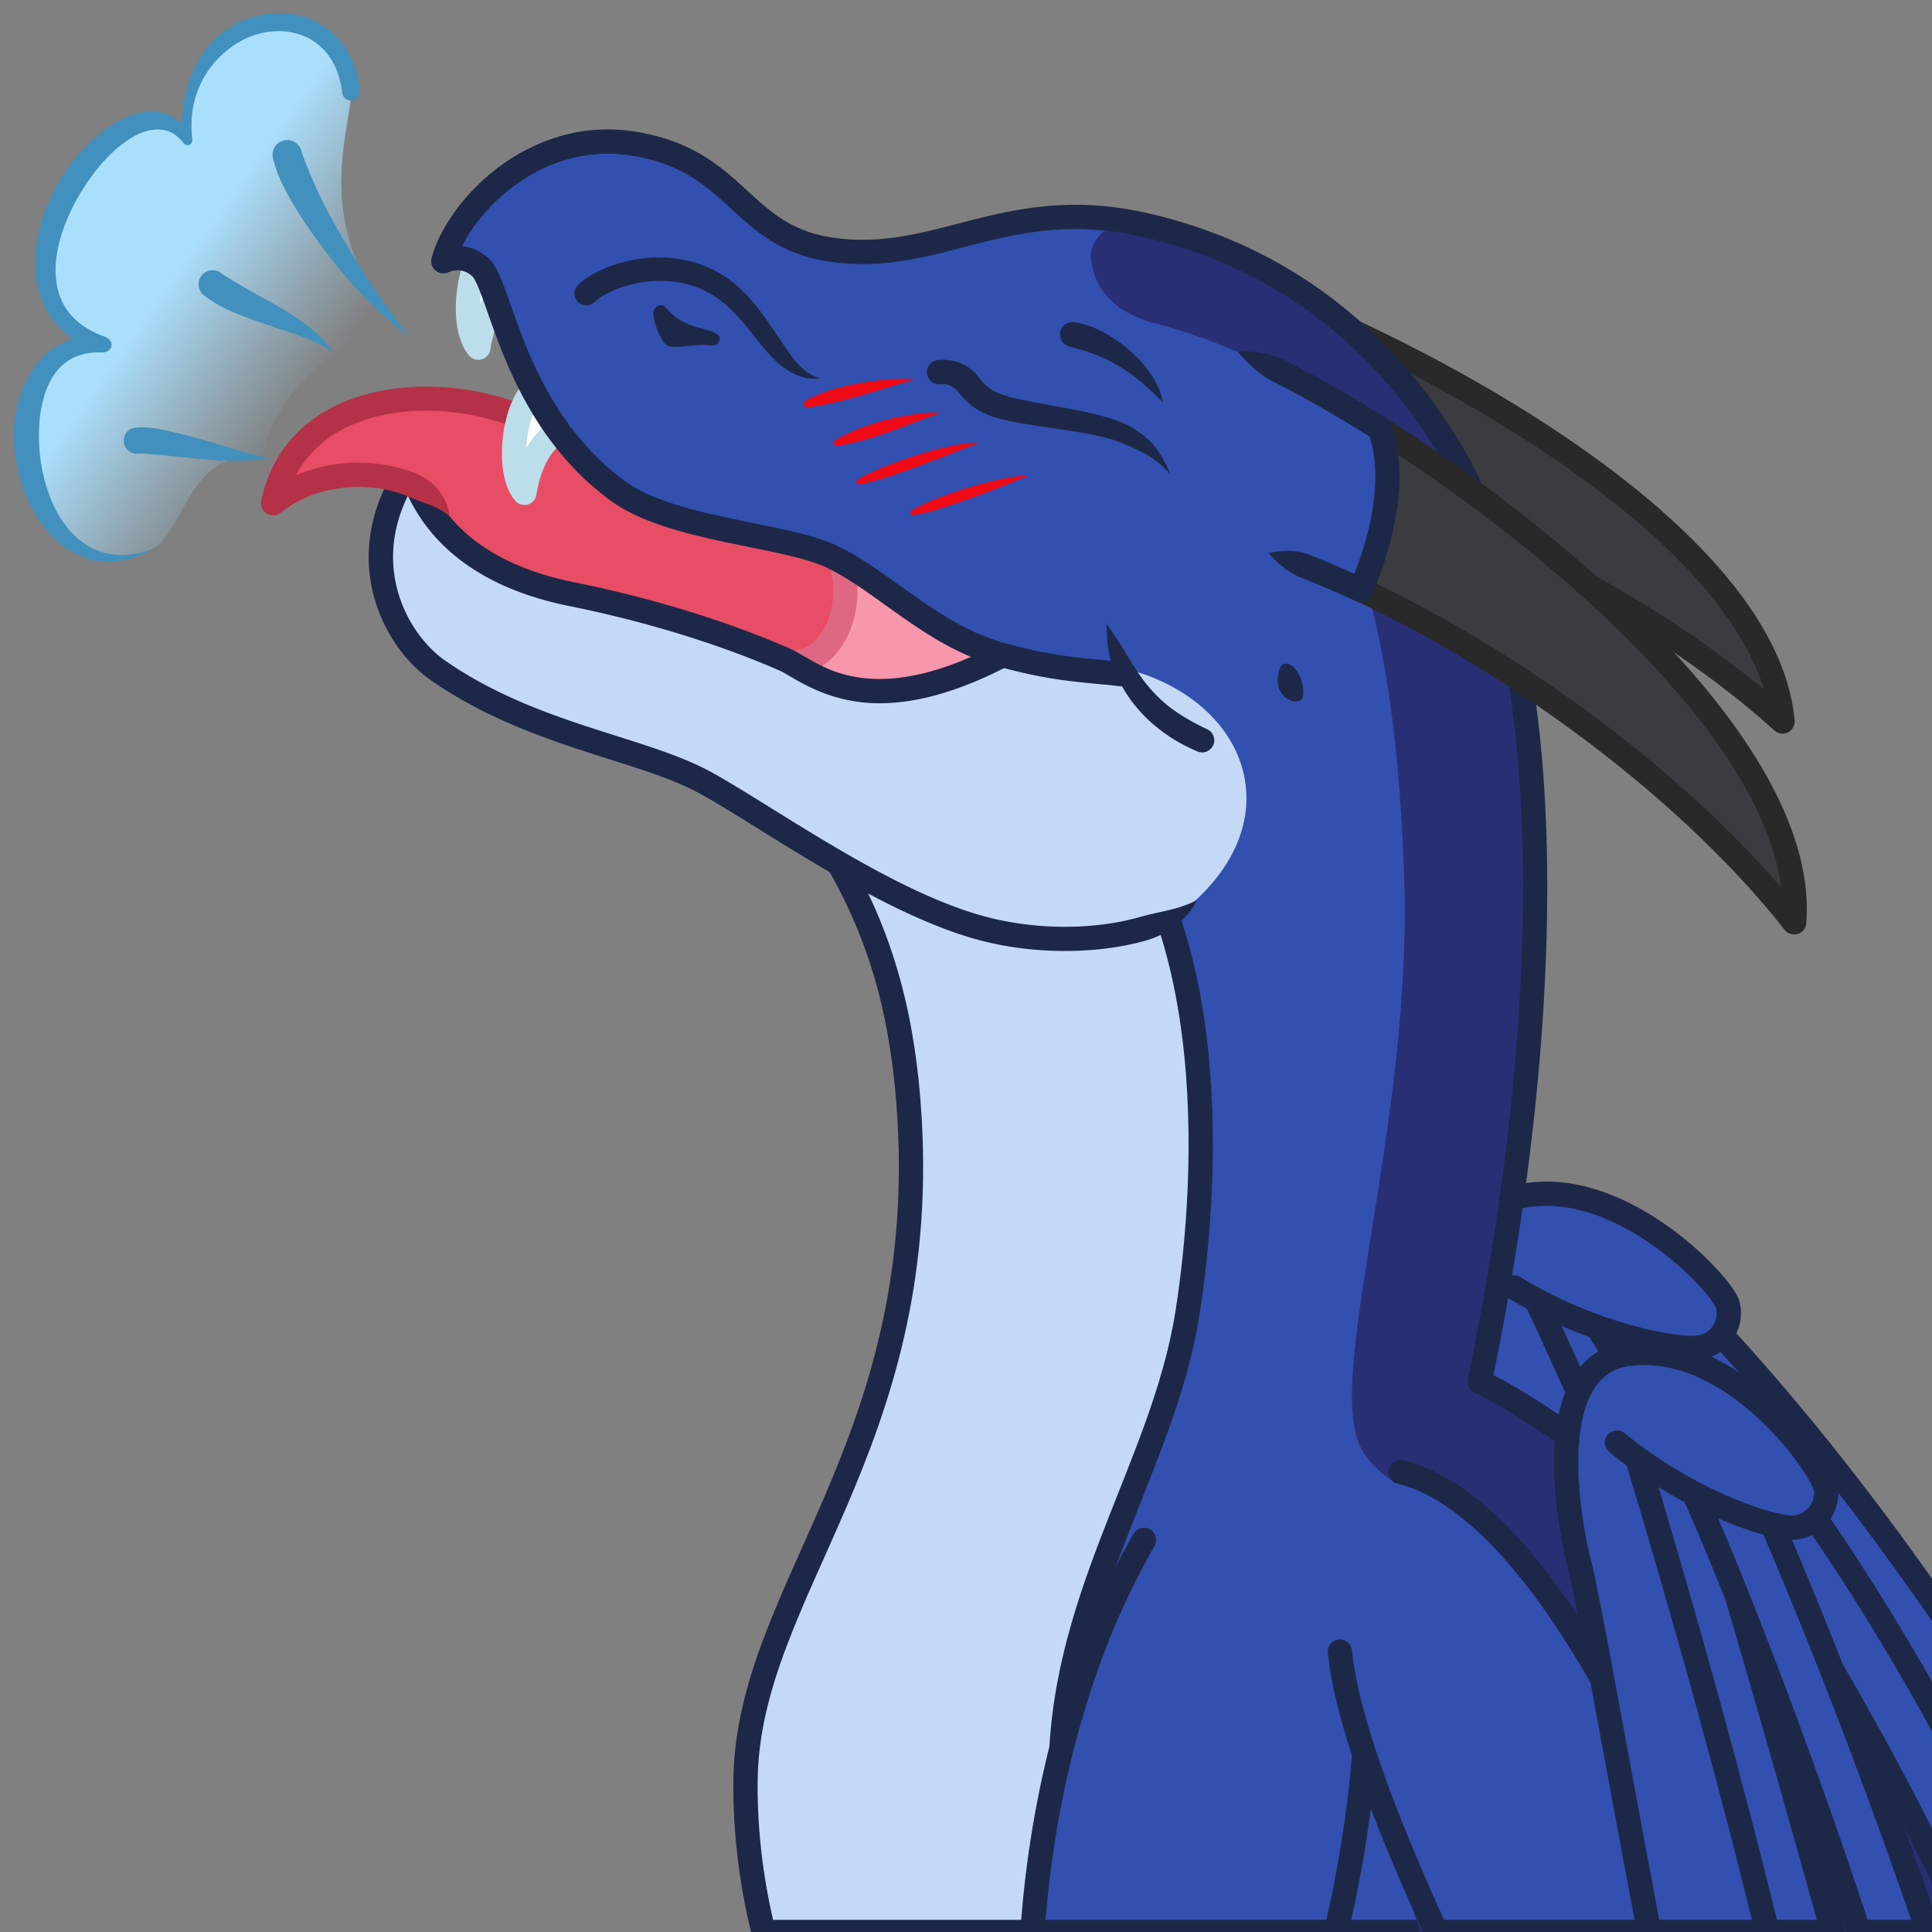
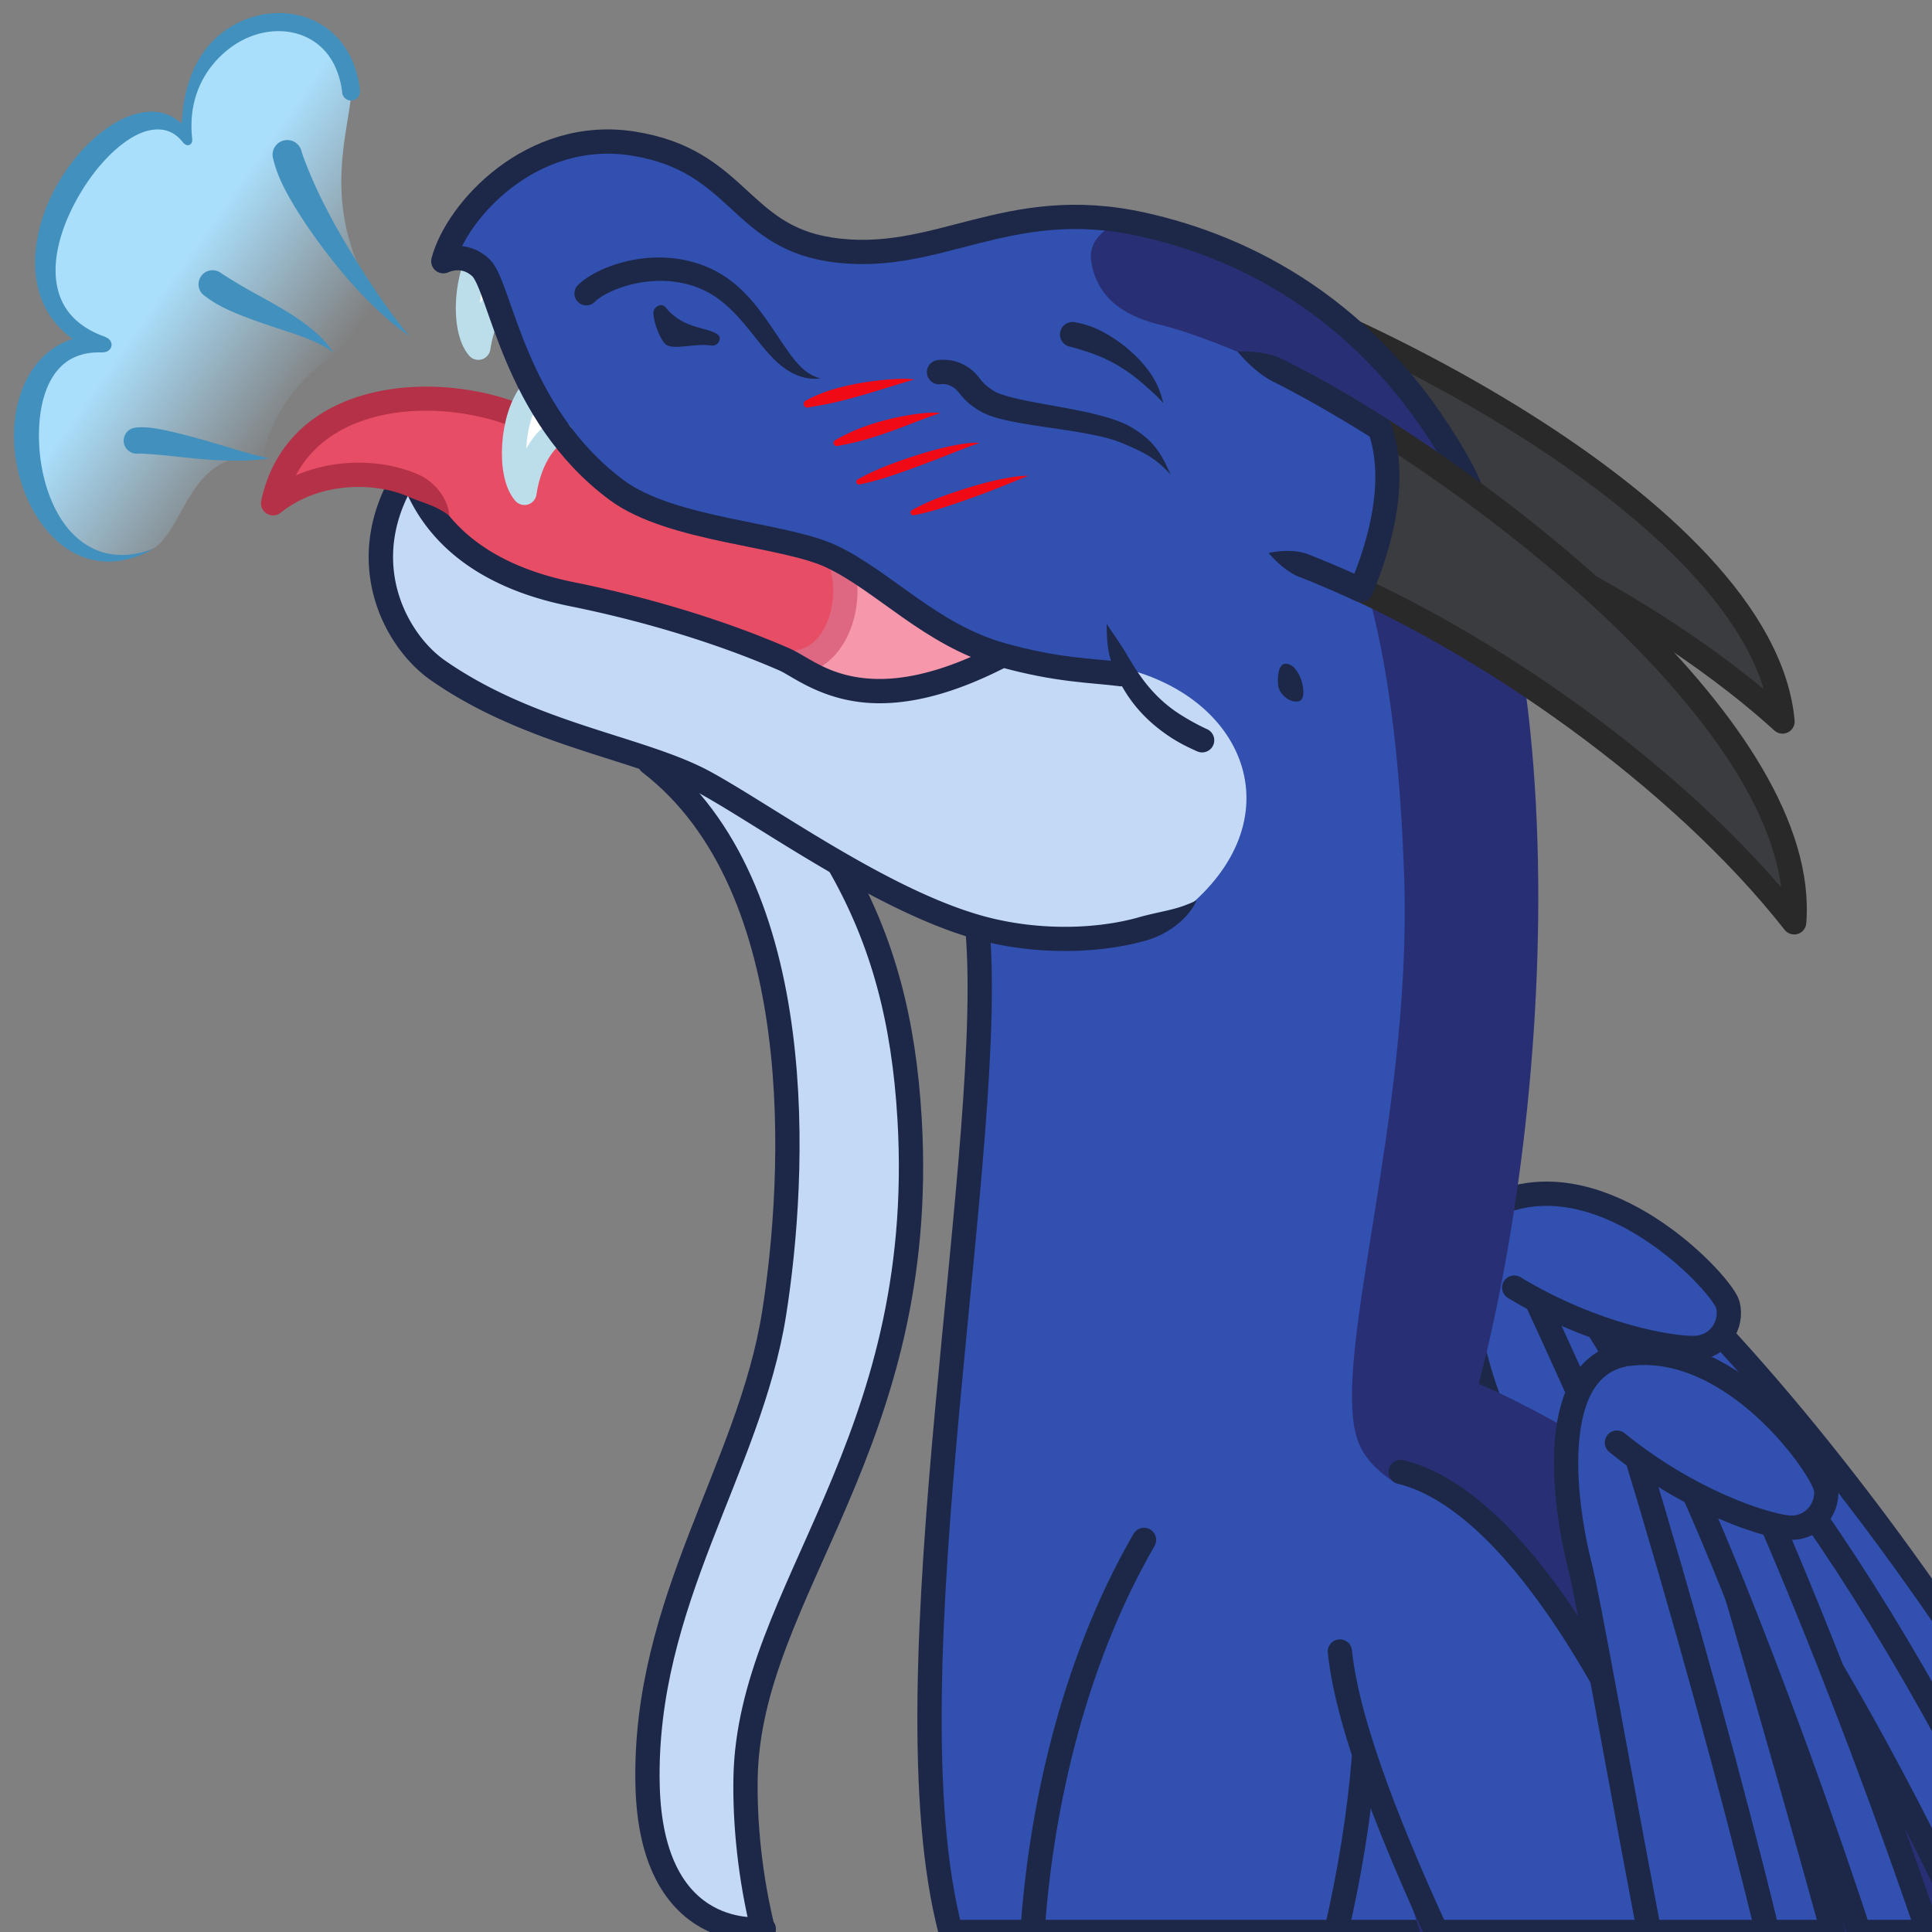
<svg xmlns="http://www.w3.org/2000/svg" xmlns:ns1="http://www.inkscape.org/namespaces/inkscape" xmlns:ns2="http://sodipodi.sourceforge.net/DTD/sodipodi-0.dtd" xmlns:xlink="http://www.w3.org/1999/xlink" ns1:export-ydpi="96" ns1:export-xdpi="96" ns1:export-filename="../stickers/huff1.png" width="512" height="512" viewBox="0 0 512 512" version="1.1" id="svg4575" ns1:version="1.0.2 (e86c870879, 2021-01-15)" ns2:docname="glax-huffant.svg">
  <rect x="0" y="0" width="512" height="512" fill="#808080" stroke="none" />
  <defs id="defs4569">
    <linearGradient ns1:collect="always" id="linearGradient1836">
      <stop style="stop-color:#aadffc;stop-opacity:1;" offset="0" id="stop1832" />
      <stop style="stop-color:#aadffc;stop-opacity:0;" offset="1" id="stop1834" />
    </linearGradient>
    <ns1:path-effect end_linecap_type="zerowidth" scale_width="1" miter_limit="4" linejoin_type="spiro" start_linecap_type="round" interpolator_beta="0.2" interpolator_type="CentripetalCatmullRom" sort_points="true" offset_points="0.658,2.084 | 5.585813e-05,2.208 | 1.5,3 | 1.164,2.267 | 0.954,1.202 | 2.746,1.869 | 2.423,3.083 | 2.095,2.222 | 1.9,2.085" is_visible="true" id="path-effect1830" effect="powerstroke" />
    <ns1:path-effect effect="powerstroke" id="path-effect1826" is_visible="true" offset_points="0.658,2.084 | 5.585813e-05,2.208 | 1.5,3 | 1.164,2.267 | 0.954,1.202 | 2.746,1.869 | 2.423,3.083 | 2.095,2.222 | 1.9,2.085" sort_points="true" interpolator_type="CentripetalCatmullRom" interpolator_beta="0.2" start_linecap_type="round" linejoin_type="spiro" miter_limit="4" scale_width="1" end_linecap_type="zerowidth" />
    <ns1:path-effect effect="powerstroke" id="path-effect1822" is_visible="true" offset_points="0.448,2.307 | 0.819,3.225" sort_points="true" interpolator_type="CentripetalCatmullRom" interpolator_beta="0.2" start_linecap_type="zerowidth" linejoin_type="round" miter_limit="4" scale_width="1" end_linecap_type="round" />
    <ns1:path-effect effect="powerstroke" id="path-effect1818" is_visible="true" offset_points="0.149,3.47 | 0.515,2.494" sort_points="true" interpolator_type="CentripetalCatmullRom" interpolator_beta="0.2" start_linecap_type="round" linejoin_type="round" miter_limit="4" scale_width="1" end_linecap_type="zerowidth" />
    <ns1:path-effect effect="powerstroke" id="path-effect1814" is_visible="true" offset_points="0.84,3.63 | 0.384,2.128" sort_points="true" interpolator_type="CentripetalCatmullRom" interpolator_beta="0.2" start_linecap_type="zerowidth" linejoin_type="round" miter_limit="4" scale_width="1" end_linecap_type="round" />
    <ns1:path-effect effect="taper_stroke" id="path-effect1798" is_visible="true" stroke_width="6" attach_start="0.2" end_offset="0.302" smoothing="0.5" jointype="round" miter_limit="100" />
    <ns1:path-effect effect="taper_stroke" id="path-effect1794" is_visible="true" stroke_width="6" attach_start="0.014" end_offset="0.352" smoothing="0.5" jointype="extrapolated" miter_limit="100" />
    <ns1:path-effect end_linecap_type="zerowidth" scale_width="1" miter_limit="4" linejoin_type="round" start_linecap_type="round" interpolator_beta="0.2" interpolator_type="CentripetalCatmullRom" sort_points="true" offset_points="0.238,1.293 | 0,0.682 | 0.576,1.219" is_visible="true" id="path-effect1095" effect="powerstroke" />
    <ns1:path-effect effect="powerstroke" id="path-effect1091" is_visible="true" offset_points="0.266,1.341 | 0,0.682 | 0.576,1.219" sort_points="true" interpolator_type="CentripetalCatmullRom" interpolator_beta="0.2" start_linecap_type="round" linejoin_type="round" miter_limit="4" scale_width="1" end_linecap_type="zerowidth" />
    <ns1:path-effect end_linecap_type="zerowidth" scale_width="1" miter_limit="4" linejoin_type="round" start_linecap_type="round" interpolator_beta="0.2" interpolator_type="CentripetalCatmullRom" sort_points="true" offset_points="0.264,1.524 | 0,0.787 | 0.5,1.5" is_visible="true" id="path-effect1087" effect="powerstroke" />
    <ns1:path-effect effect="powerstroke" id="path-effect1083" is_visible="true" offset_points="0.262,1.596 | 0,0.912 | 0.5,1.5" sort_points="true" interpolator_type="CentripetalCatmullRom" interpolator_beta="0.2" start_linecap_type="round" linejoin_type="round" miter_limit="4" scale_width="1" end_linecap_type="zerowidth" />
    <ns1:path-effect effect="powerstroke" id="path-effect1070" is_visible="true" offset_points="0.788,1.985 | 2,3 | 3.8,3" sort_points="true" interpolator_type="CentripetalCatmullRom" interpolator_beta="0.2" start_linecap_type="zerowidth" linejoin_type="round" miter_limit="4" scale_width="1" end_linecap_type="round" />
    <ns1:path-effect effect="powerstroke" id="path-effect1060" is_visible="true" offset_points="0.182,1.935 | 0.8,3" sort_points="true" interpolator_type="CentripetalCatmullRom" interpolator_beta="0.2" start_linecap_type="zerowidth" linejoin_type="round" miter_limit="4" scale_width="1" end_linecap_type="round" />
    <ns1:path-effect effect="powerstroke" id="path-effect1054" is_visible="true" offset_points="0.188,3.079 | 0.795,1.414" sort_points="true" interpolator_type="CentripetalCatmullRom" interpolator_beta="0.2" start_linecap_type="round" linejoin_type="round" miter_limit="4" scale_width="1" end_linecap_type="zerowidth" />
    <ns1:path-effect effect="powerstroke" id="path-effect1050" is_visible="true" offset_points="0.058,2.934 | 1.63,2.066" sort_points="true" interpolator_type="CentripetalCatmullRom" interpolator_beta="0.2" start_linecap_type="round" linejoin_type="round" miter_limit="4" scale_width="1" end_linecap_type="zerowidth" />
    <ns1:path-effect effect="taper_stroke" id="path-effect1038" is_visible="true" stroke_width="6" attach_start="0.395" end_offset="0.324" smoothing="0.5" jointype="round" miter_limit="100" />
    <clipPath clipPathUnits="userSpaceOnUse" id="clipPath998">
      <rect style="fill:#4c6820;stroke:#4c6820;stroke-width:6;stroke-linecap:round;stroke-linejoin:round" id="rect1000" width="399.342" height="344.985" x="-1478.252" y="543.071" transform="rotate(-90)" />
    </clipPath>
    <linearGradient ns1:collect="always" xlink:href="#linearGradient1836" id="linearGradient1838" x1="39.042" y1="160.011" x2="81.21" y2="176.367" gradientUnits="userSpaceOnUse" gradientTransform="matrix(1.041,0.26,-0.26,1.041,45.835,-102.947)" />
  </defs>
  <ns2:namedview ns1:snap-smooth-nodes="true" ns1:object-paths="false" id="base" pagecolor="#ffffff" bordercolor="#666666" borderopacity="1.0" ns1:pageopacity="0.0" ns1:pageshadow="2" ns1:zoom="1.4" ns1:cx="433.54765" ns1:cy="509.07693" ns1:document-units="px" ns1:current-layer="layer5" showgrid="false" units="px" ns1:pagecheckerboard="true" ns1:window-width="2408" ns1:window-height="1411" ns1:window-x="30" ns1:window-y="0" ns1:window-maximized="1" ns1:document-rotation="0" borderlayer="true" ns1:snap-global="true" ns1:snap-page="true" />
  <g id="layer3" ns1:label="derg" ns1:groupmode="layer">
    <g ns1:label="wing b 1" id="layer9" ns1:groupmode="layer">
      <path id="path862-7" style="display:inline;opacity:1;fill:#292f75;stroke:none;stroke-width:6.435;stroke-linecap:round;stroke-linejoin:round" d="m 423.297,340.689 c -10.718,0.18 -19.178,7.36 -12.113,26.184 11.898,31.702 -62.375,72.498 -62.375,72.498 13.899,26.092 24.808,49.842 34.697,72.629 H 563.738 C 520.023,422.591 472.258,360.199 444.219,348.668 c -5.199,-4.946 -13.589,-8.101 -20.922,-7.979 z" />
      <path id="path864-5" style="display:inline;opacity:1;fill:#3250b0;stroke:#1d2848;stroke-width:6.435;stroke-linecap:round;stroke-linejoin:round" d="m 345.615,356.889 -9.342,49.369 c 6.77,27.626 36.801,71.804 47.736,88.662 2.535,3.908 6.177,9.873 10.568,17.08 h 75.215 c -13.051,-26.309 -26.728,-51.66 -38.625,-71.355 -20.638,-34.167 -54.679,-80.538 -85.553,-83.756 z" />
      <path id="path854-2" style="display:inline;opacity:1;fill:#3250b0;stroke:#1d2848;stroke-width:6.435;stroke-linecap:round;stroke-linejoin:round" d="m 404.857,316.951 c -1.308,0.034 -2.622,0.229 -3.93,0.6 -20.93,5.925 -11.73,40.554 -4.707,57.713 4.554,11.127 26.333,79.438 46.625,136.736 h 45.414 c -26.762,-65.514 -58.35,-128.075 -57.223,-131.385 12.155,-28.363 -6.553,-64.179 -26.18,-63.664 z" />
      <path id="path953-9" style="display:inline;opacity:1;fill:#3250b0;fill-opacity:1;stroke:#1d2848;stroke-width:6.435;stroke-linecap:round;stroke-linejoin:round;stroke-miterlimit:4;stroke-dasharray:none" d="m 445.32,342.412 -14.205,9.648 c 32.84,35.188 73.565,88.437 107.582,149.727 1.897,3.418 3.76,6.819 5.607,10.213 h 20.846 c -3.133,-5.944 -6.336,-11.919 -9.629,-17.93 -33.949,-61.973 -76.033,-117.199 -110.201,-151.658 z" />
      <path id="path848-1" style="display:inline;opacity:1;fill:#3250b0;stroke:#1d2848;stroke-width:6.435;stroke-linecap:round;stroke-linejoin:round" d="m 417.586,333.066 -12.883,6.154 C 436.511,407.796 462.44,470.573 476.678,512 H 497.033 C 482.816,475.121 423.374,341.864 417.586,333.066 Z" />
      <path id="path846-2" style="display:inline;opacity:1;fill:#3250b0;stroke:#1d2848;stroke-width:6.435;stroke-linecap:round;stroke-linejoin:round" d="m 422.504,350.354 c 15.752,24.697 52.967,91.068 84.395,161.646 h 19.803 C 497.078,446.085 462.04,384.608 442.244,352.367 Z" />
      <path style="display:inline;opacity:1;fill:#3250b0;fill-opacity:1;stroke:#1d2848;stroke-width:6.435;stroke-linecap:round;stroke-linejoin:round;stroke-miterlimit:4;stroke-dasharray:none" d="m 401.288,341.227 c 20.923,12.639 41.085,16.124 47.69,15.998 6.605,-0.126 10.253,-6.231 8.92,-11.43 -1.333,-5.2 -29.729,-35.838 -56.969,-28.243" id="path951-7" ns1:connector-curvature="0" ns2:nodetypes="cssc" />
    </g>
    <g style="opacity:1" ns1:groupmode="layer" id="layer5" ns1:label="body">
      <path id="path901" style="fill:#3250b0;stroke:#1d2848;stroke-width:6.435;stroke-linecap:round;stroke-linejoin:round" d="m 268.633,79.086 c -27.38,0.208 -50.059,8.286 -54.951,27.262 -11.182,43.374 37.513,68.045 45.111,137.244 6.238,56.817 -24.694,200.888 -6.84,268.408 h 243.588 C 477.469,469.328 375.925,394.609 374.129,369.508 371.962,339.227 399.744,160.044 369.73,110.855 346.806,91.558 303.835,78.818 268.633,79.086 Z" />
-       <path id="path898" style="fill:#c4d9f5;stroke:#1d2848;stroke-width:6.435;stroke-linecap:round;stroke-linejoin:round" d="m 173.273,170.867 c 45.261,43.237 64.724,72.832 67.785,125.809 4.996,86.456 -42.543,124.757 -43.477,174.477 -0.218,11.611 1.092,26.222 4.764,40.848 h 109.527 c 0.043,-0.493 0.065,-0.785 0.065,-0.785 0,0 -29.857,4.263 -30.799,-38.27 -1.074,-48.488 27.035,-83.787 33.533,-124.84 5.743,-36.285 9.886,-113.023 -32.947,-145.977 z" />
+       <path id="path898" style="fill:#c4d9f5;stroke:#1d2848;stroke-width:6.435;stroke-linecap:round;stroke-linejoin:round" d="m 173.273,170.867 c 45.261,43.237 64.724,72.832 67.785,125.809 4.996,86.456 -42.543,124.757 -43.477,174.477 -0.218,11.611 1.092,26.222 4.764,40.848 c 0.043,-0.493 0.065,-0.785 0.065,-0.785 0,0 -29.857,4.263 -30.799,-38.27 -1.074,-48.488 27.035,-83.787 33.533,-124.84 5.743,-36.285 9.886,-113.023 -32.947,-145.977 z" />
      <path ns2:nodetypes="cssscccsc" ns1:connector-curvature="0" id="path896" d="m 336.494,109.803 c 25.308,22.539 33.802,68.295 35.634,122.841 2.173,64.7 -20.527,130.605 -11.862,150.235 5.633,12.762 24.686,14.075 34.877,31.831 10.191,17.756 64.658,93.078 66.333,94.436 1.674,1.358 19.106,-92.091 19.106,-92.091 -11.571,-4.854 -60.855,-38.597 -88.714,-50.315 22.522,-85.826 26.869,-231.59 -26.948,-277.655 -53.817,-46.064 -28.425,20.718 -28.425,20.718 z" style="fill:#292f75;stroke:none;stroke-width:6.435;stroke-linecap:round;stroke-linejoin:round" />
-       <path ns2:nodetypes="cscc" ns1:connector-curvature="0" d="m 365.629,94.541 c 20.74,21.499 36.299,57.899 40.165,111.035 3.579,49.187 -2.468,106.951 -13.68,160.625 24.894,11.303 111.902,78.734 125.094,108.937" style="display:inline;opacity:1;fill:none;stroke:#1d2848;stroke-width:6.435;stroke-linecap:round;stroke-linejoin:round;stroke-miterlimit:4;stroke-dasharray:none" id="path1840" />
    </g>
    <g style="display:inline" ns1:groupmode="layer" id="layer6" ns1:label="arm f">
      <path id="path894" style="opacity:1;fill:#3250b0;stroke:#1d2848;stroke-width:6.435;stroke-linecap:round;stroke-linejoin:round" d="M 303.178,408.092 C 283.368,442.346 275.622,482.162 273.623,512 h 80.463 c 7.372,-31.607 9.961,-63.255 6.447,-79.535" ns2:nodetypes="cccc" />
    </g>
    <g ns1:groupmode="layer" id="layer7" ns1:label="wing f" style="display:none;opacity:1">
      <path ns1:connector-curvature="0" id="path903" d="m 450.287,248.289 c -3.545,-4.898 2.977,-21.789 6.742,-25.528 6.81,11.229 7.925,21.558 6.298,25.664" style="opacity:1;fill:#3a3c3f;stroke:#292929;stroke-width:6.435;stroke-linecap:round;stroke-linejoin:round" />
      <path ns2:nodetypes="ccccc" style="opacity:1;fill:#292f75;fill-opacity:1;stroke:#1d2848;stroke-width:6.435;stroke-linecap:round;stroke-linejoin:round;stroke-miterlimit:4;stroke-dasharray:none" d="m 464.896,302.365 9.299,227.669 136.847,15.405 C 546.481,339.938 513.939,336.034 490.242,303.168 Z" id="path1857" ns1:connector-curvature="0" />
      <path id="path1848" style="display:inline;opacity:1;fill:#3250b0;fill-opacity:1;stroke:#1d2848;stroke-width:6.435;stroke-linecap:round;stroke-linejoin:round;stroke-miterlimit:4;stroke-dasharray:none" d="m 366.362,387.787 c 14.992,2.317 36.716,22.465 45.19,31.697 12.816,13.964 36.393,40.541 54.082,67.936 -5.095,-16.697 -7.3,-35.132 -7.461,-44.5 -0.336,-19.531 -3.769,-114.436 -8.967,-170.836 -4.919,-14.052 0.55,-33.014 9.933,-33.014 6.984,0 5.285,15.183 3.924,27.586 31.569,19.121 119.418,128.649 174.698,321.542 l -25.005,9.028 C 586.85,471.234 513.066,342.448 477.121,307.665 c 1.68,28.843 18.017,124.088 22.748,150.356 4.731,26.268 0.673,75.314 -21.209,84.397 -14.785,6.137 -36.163,-12.737 -44.338,-21.398 -16.236,-17.202 -46.327,-41.558 -61.936,-57.15 -16.888,-16.87 -30.581,-37.165 -30.133,-60.131" ns1:connector-curvature="0" ns2:nodetypes="cscscsccccssssc" />
    </g>
    <g ns1:label="wing f 1" id="layer2" ns1:groupmode="layer">
      <path id="path862" style="display:inline;opacity:1;fill:#292f75;stroke:none;stroke-width:6.435;stroke-linecap:round;stroke-linejoin:round" d="m 447.072,384.664 c -9.157,0.255 -16.249,6.855 -12.33,24.412 7.377,33.048 -71.846,63.127 -71.846,63.127 5.067,13.88 9.47,27.07 13.447,39.797 h 166.52 c -25.55,-61.824 -52.861,-104.645 -72.877,-116.361 -5.148,-6.485 -14.834,-11.2 -22.914,-10.975 z" />
      <path id="path864" style="display:inline;opacity:1;fill:#3250b0;stroke:#1d2848;stroke-width:6.435;stroke-linecap:round;stroke-linejoin:round" d="m 355.086,437.67 c 2.098,20.724 15.303,51.933 25.562,74.33 h 74.535 c -3.713,-9.708 -7.384,-18.858 -10.902,-27.09 -15.69,-36.703 -42.957,-87.357 -73.084,-94.834" ns2:nodetypes="cccsc" />
      <path id="path854" style="display:inline;opacity:1;fill:#3250b0;stroke:#1d2848;stroke-width:6.435;stroke-linecap:round;stroke-linejoin:round" d="m 433.445,358.66 c -0.663,0.007 -1.331,0.056 -2.004,0.148 -21.55,2.959 -17.254,38.53 -12.684,56.498 2.229,8.762 9.621,50.979 18.305,96.693 h 39.871 c -13.455,-47.047 -25.61,-84.24 -24.439,-86.557 16.512,-27.278 1.493,-67.016 -19.049,-66.783 z" />
      <path id="path953" style="display:inline;opacity:1;fill:#3250b0;fill-opacity:1;stroke:#1d2848;stroke-width:6.435;stroke-linecap:round;stroke-linejoin:round;stroke-miterlimit:4;stroke-dasharray:none" d="m 471.947,389.598 -15.408,7.578 c 20.596,29.375 44.131,69.306 65.207,114.824 h 20.387 c -22.019,-48.849 -47.599,-92.176 -70.186,-122.402 z" />
      <path id="path848" style="display:inline;opacity:1;fill:#3250b0;stroke:#1d2848;stroke-width:6.435;stroke-linecap:round;stroke-linejoin:round" d="m 445.781,376.488 -13.613,4.303 C 446.826,429.047 459.245,474.375 468.377,512 h 17.352 C 470.432,456.526 448.997,383.276 445.781,376.488 Z" />
      <path id="path846" style="display:inline;opacity:1;fill:#3250b0;stroke:#1d2848;stroke-width:6.435;stroke-linecap:round;stroke-linejoin:round" d="M 448.248,394.291 C 457.393,414.318 475.281,459.341 492.654,512 h 18.32 C 495.001,465.073 478.401,423.988 467.516,399.027 Z" />
      <path ns2:nodetypes="cssc" ns1:connector-curvature="0" id="path951" d="m 428.506,382.304 c 18.964,15.424 38.445,21.677 45.004,22.47 6.559,0.793 11.019,-4.746 10.422,-10.08 -0.598,-5.334 -24.461,-39.621 -52.491,-35.886" style="display:inline;opacity:1;fill:#3250b0;fill-opacity:1;stroke:#1d2848;stroke-width:6.435;stroke-linecap:round;stroke-linejoin:round;stroke-miterlimit:4;stroke-dasharray:none" />
    </g>
    <g ns1:groupmode="layer" id="layer8" ns1:label="head" style="display:inline;opacity:1">
      <path ns2:nodetypes="cccc" ns1:connector-curvature="0" id="path1828" d="M 40.858,145.255 C 5.02,161.917 -6.379,90.097 26.544,91.079 -10.661,76.863 33.634,14.451 49.498,36.66 47.386,1.365 89.767,-4.817 93.013,24.221 93.191,34.181 81.439,60.675 106.847,87.963 90.969,87.655 72.622,103.741 69.713,121.085 c -19.331,-2.281 -20.679,18.806 -28.855,24.17 z" style="opacity:1;fill:url(#linearGradient1838);fill-opacity:1;fill-rule:nonzero;stroke:none;stroke-width:2.577;stroke-linecap:round;stroke-linejoin:round;stroke-miterlimit:4;stroke-dasharray:none" ns1:transform-center-x="337.70337" ns1:transform-center-y="-61.868027" />
      <path style="fill:#3a3c3f;stroke:#292929;stroke-width:6.435;stroke-linecap:round;stroke-linejoin:round" d="m 301.48,66.785 c 48.203,11.297 165.816,67.797 170.904,124.418 -40.897,-37.052 -107.358,-66.18 -153.834,-73.208" id="path1806" ns1:connector-curvature="0" ns2:nodetypes="ccc" ns1:transform-center-x="7.7096717" ns1:transform-center-y="-9.6621631" />
      <path style="opacity:1;fill:#e84d66;fill-opacity:1;stroke:none;stroke-width:6.435;stroke-linecap:round;stroke-linejoin:round;stroke-miterlimit:4;stroke-dasharray:none" d="m 110.54,150.819 -3.344,-29.67 62.163,-5.949 82.962,33.094 -13.336,61.857 z" id="path1804" ns1:connector-curvature="0" ns1:transform-center-x="214.88319" ns1:transform-center-y="24.018069" />
      <path ns2:nodetypes="ccc" ns1:connector-curvature="0" id="path1802" d="m 128.695,65.409 c -5.37,6.642 -6.28,21.713 -1.93,26.739 1.456,-10.061 6.881,-16.2 9.471,-15.838" style="opacity:1;fill:#ffffff;stroke:#bcdeea;stroke-width:6.435;stroke-linecap:round;stroke-linejoin:round;stroke-miterlimit:4;stroke-dasharray:none" ns1:transform-center-x="264.52" ns1:transform-center-y="-59.87804" />
      <path style="opacity:1;fill:#f797ab;fill-opacity:1;stroke:#de6881;stroke-width:6.435;stroke-linecap:round;stroke-linejoin:round;stroke-miterlimit:4;stroke-dasharray:none" d="m 222.28,147.668 c 4.452,10.135 0.22,25.931 -10.45,27.795 -4.574,5.052 11.542,32.889 12.544,33.139 1.002,0.25 64.425,-17.133 64.268,-18.086 -0.157,-0.953 -18.388,-37.134 -18.388,-37.134 z" id="path1800" ns1:connector-curvature="0" ns1:transform-center-x="144.81277" ns1:transform-center-y="39.479799" />
      <path ns2:nodetypes="csssscssscc" ns1:connector-curvature="0" d="m 297.16,178.667 c -8.058,-1.023 -16.858,-0.961 -31.707,-5.121 -18.796,-5.267 -31.309,-19.592 -45.147,-26.093 -12.724,-5.977 -42.412,-6.857 -56.832,-17.54 -27.411,-20.308 -30.756,-54.011 -36.062,-58.997 -3.337,-3.135 -7.293,-2.866 -9.931,-1.69 3.51,-13.432 23.503,-35.442 50.345,-31.173 27.784,4.419 28.005,24.311 52.066,28.052 28.308,4.401 46.526,-14.614 82.736,-6.653 27.828,6.118 60.36,22.696 83.183,62.309 14.913,25.883 -88.65,56.907 -88.65,56.907 z" style="opacity:1;fill:#3250b0;stroke:none;stroke-width:6.435;stroke-linecap:round;stroke-linejoin:round;stroke-miterlimit:4;stroke-dasharray:none" id="path1810" ns1:transform-center-x="142.26229" ns1:transform-center-y="-30.567315" />
      <path ns2:nodetypes="csscsssccc" ns1:connector-curvature="0" id="path1792" d="m 313.996,241.052 c -10.449,7.028 -31.904,10.867 -54.42,4.647 -25.75,-7.113 -56.747,-29.687 -72.844,-38.472 -16.841,-9.192 -45.876,-12.415 -70.651,-29.649 -11.845,-8.239 -23.224,-30.324 -7.413,-53.679 4.249,13.91 15.791,28.012 42.814,33.453 18.421,3.709 38.461,9.508 56.269,17.257 7.128,3.102 21.422,18.017 58.238,-1.291 12.089,3.697 25.962,4.583 31.856,3.784 32.876,8.109 45.16,40.376 16.151,63.951 z" style="opacity:1;fill:#c4d9f5;stroke:none;stroke-width:6.435;stroke-linecap:round;stroke-linejoin:round;stroke-miterlimit:4;stroke-dasharray:none" ns1:transform-center-x="179.02445" ns1:transform-center-y="47.706574" />
      <path style="opacity:1;fill:#1d2848;fill-rule:nonzero;stroke:none;stroke-width:6;stroke-linecap:round;stroke-linejoin:round;stroke-miterlimit:4;stroke-dasharray:none" d="m 262.326,203.494 c 0.634,-0.55 -0.761,-3.325 -0.761,-3.325 0,0 -2.592,-1.709 -3.17,-1.208 -10.966,9.508 -19.852,13.496 -26.792,14.893 -10.689,2.153 -16.806,-1.462 -21.933,-2.319 -18.098,-3.026 -37.769,-3.749 -55.432,-2.936 -24.628,1.135 -37.204,-8.534 -43.578,-19.138 a 39.606,39.606 0 0 1 -2.758,-5.521 54.265,54.265 0 0 0 -2.631,6.037 c -9.59,26.242 6.408,45.332 20.586,50.717 26.737,10.156 54.166,6.593 70.918,10.957 16.284,4.243 49.863,17.811 75.268,18.441 14.567,0.361 29.685,-3.696 40.148,-9.578 3.793,-2.055 6.665,-5.086 8.37,-8.017 1.637,-2.815 1.87,-4.936 1.87,-4.936 0,0 -1.59,1.416 -4.024,2.874 -2.452,1.469 -5.884,2.936 -9.156,4.849 -9.627,5.413 -23.395,9.149 -37.059,8.81 -24.395,-0.604 -57.096,-13.869 -73.904,-18.249 -17.87,-4.656 -44.427,-0.932 -70.3,-10.76 -10.975,-4.169 -25.543,-19.892 -17.081,-43.049 l -5.389,0.516 c 7.599,12.642 22.276,23.271 48.996,22.04 17.341,-0.799 36.545,-0.087 54.166,2.86 3.331,0.557 12.08,4.705 24.107,2.283 8.204,-1.652 17.952,-6.197 29.538,-16.242 z" id="path1079" ns1:connector-curvature="0" ns2:nodetypes="csscsssc" ns1:path-effect="#path-effect1794" ns1:original-d="m 261.56501,200.16842 c -28.94064,25.78389 -45.24127,15.52065 -52.38992,14.32539 -17.85958,-2.98616 -37.29741,-3.704 -54.79912,-2.8976 -25.67427,1.18296 -39.30046,-8.96568 -46.28701,-20.58888 -9.026051,24.6995 6.25701,42.10579 18.83337,46.88304 26.30493,9.99219 53.29823,6.34844 70.6092,10.85855 16.54616,4.31085 49.68607,17.72794 74.58601,18.34454 21.77261,0.53916 44.32266,-9.0229 50.31315,-19.53252" ns1:transform-center-x="188.80293" ns1:transform-center-y="45.613903" transform="matrix(1.041,0.26,-0.26,1.041,45.835,-102.947)" />
      <path style="opacity:1;fill:#e84d66;stroke:none;stroke-width:6.435;stroke-linecap:round;stroke-linejoin:round;stroke-miterlimit:4;stroke-dasharray:none" d="m 151.427,119.336 c -15.943,-17.793 -71.07,-23.231 -79.066,13.931 15.403,-12.411 40.293,-8.446 46.438,3.049" id="path1077" ns1:connector-curvature="0" ns2:nodetypes="ccc" ns1:transform-center-x="282.74725" ns1:transform-center-y="-17.713944" />
      <path ns2:nodetypes="ccc" ns1:connector-curvature="0" id="path1796" d="m 130.994,175.158 c 3.581,0.562 7.188,0.753 9.973,1.15 2.773,0.396 4.771,0.912 4.771,0.912 0,0 -1.104,-1.746 -3.572,-3.653 -2.549,-1.969 -6.154,-3.764 -10.292,-4.345 -23.845,-3.536 -58.518,7.835 -57.509,38.561 a 3,3 0 0 0 5.391,1.712 c 7.057,-9.325 19.787,-12.971 29.246,-11.548 2.704,0.474 5.465,0.58 7.613,1.022 2.132,0.439 3.706,1.144 3.706,1.144 0,0 -0.384,-1.69 -2.14,-3.676 -1.805,-2.042 -4.758,-3.963 -8.287,-4.423 -11.435,-1.72 -26.448,2.662 -34.923,13.86 l 5.391,1.712 c -0.852,-25.951 29.506,-35.562 50.632,-32.429 z" style="opacity:1;fill:#b53147;fill-rule:nonzero;stroke:none;stroke-width:6;stroke-linecap:round;stroke-linejoin:round;stroke-miterlimit:4;stroke-dasharray:none" ns1:path-effect="#path-effect1798" ns1:original-d="m 145.73843,177.21999 c -18.44175,-12.49363 -69.537956,-4.95785 -68.374935,30.46527 11.129287,-14.7068 34.801305,-16.58072 42.957275,-7.57119" ns1:transform-center-x="284.35602" ns1:transform-center-y="-19.190475" transform="matrix(1.041,0.26,-0.26,1.041,45.835,-102.947)" />
      <path style="opacity:1;fill:#ffffff;stroke:#bcdeea;stroke-width:6.435;stroke-linecap:round;stroke-linejoin:round;stroke-miterlimit:4;stroke-dasharray:none" d="m 140.909,103.875 c -5.37,6.642 -6.28,21.713 -1.93,26.739 1.456,-10.061 6.881,-16.2 9.471,-15.838" id="path1074" ns1:connector-curvature="0" ns2:nodetypes="ccc" ns1:transform-center-x="252.30642" ns1:transform-center-y="-21.412075" />
      <path style="opacity:1;fill:#1d2848;fill-rule:nonzero;stroke:none;stroke-width:6;stroke-linecap:round;stroke-linejoin:round;stroke-miterlimit:4;stroke-dasharray:none" d="m 290.74,147.128 c -0.526,-0.657 -1.535,-1.97 -2.588,-3.121 -0.8,-0.875 -1.697,-1.747 -2.756,-2.556 -1.016,-0.776 -2.119,-1.447 -3.342,-2.015 -0.192,-0.089 -0.386,-0.176 -0.581,-0.259 -1.062,-0.451 -2.24,-0.857 -3.58,-1.23 -1.275,-0.32 -2.697,-0.526 -4.216,-0.65 -1.486,-0.121 -3.082,-0.165 -4.752,-0.156 -3.249,0.017 -6.731,0.234 -10.228,0.466 -3.339,0.221 -6.636,0.453 -9.438,0.498 -1.372,0.022 -2.602,-0.002 -3.651,-0.088 -1.05,-0.086 -1.824,-0.228 -2.334,-0.399 -0.953,-0.316 -1.693,-0.635 -2.303,-0.963 -0.532,-0.286 -0.952,-0.571 -1.38,-0.887 -0.315,-0.233 -0.957,-0.737 -1.47,-1.084 -0.628,-0.424 -1.353,-0.833 -2.271,-1.157 -1.634,-0.574 -3.025,-0.722 -4.209,-0.672 -0.983,0.041 -1.777,0.22 -2.237,0.333 -0.639,0.156 -1.165,0.345 -1.321,0.401 a 3,3 90 0 0 2.026,5.648 c 0.113,-0.04 0.398,-0.141 0.721,-0.22 0.235,-0.057 0.571,-0.112 0.969,-0.107 0.439,0.006 1.065,0.083 1.956,0.42 0.317,0.121 0.576,0.269 0.879,0.479 0.321,0.221 0.741,0.558 1.312,0.969 0.621,0.447 1.336,0.909 2.245,1.354 1.012,0.496 2.129,0.903 3.379,1.24 1.128,0.316 2.397,0.463 3.662,0.525 1.305,0.065 2.735,0.045 4.205,-0.021 2.984,-0.134 6.443,-0.475 9.71,-0.796 3.511,-0.345 6.831,-0.67 9.92,-0.829 1.576,-0.081 3.032,-0.116 4.355,-0.09 1.36,0.027 2.535,0.117 3.53,0.272 1.262,0.173 2.355,0.348 3.341,0.535 0.181,0.034 0.362,0.069 0.542,0.105 1.142,0.225 2.211,0.47 3.282,0.798 1.128,0.346 2.165,0.757 3.192,1.256 1.414,0.686 2.666,1.473 3.431,2.003 z" id="path1068" ns1:connector-curvature="0" ns2:nodetypes="csssc" ns1:path-effect="#path-effect1070" ns1:original-d="m 290.74031,147.12783 c -4.2016,-3.92302 -7.31457,-5.67841 -13.31699,-6.93835 -9.18277,-1.92751 -28.48596,2.23494 -35.00146,0.30483 -4.74216,-1.40478 -5.12706,-3.16555 -7.61974,-4.06594 -2.29923,-0.83051 -4.01841,-0.62119 -5.7065,-0.0156" ns1:transform-center-x="116.79741" ns1:transform-center-y="-28.171382" transform="matrix(1.041,0.26,-0.26,1.041,45.835,-102.947)" />
      <path style="opacity:1;fill:#292f75;fill-opacity:1;stroke:none;stroke-width:6.435;stroke-linecap:round;stroke-linejoin:round;stroke-miterlimit:4;stroke-dasharray:none" d="m 301.662,58.549 c -5.984,-0.887 -13.337,4.114 -12.536,10.282 1.447,11.143 10.569,15.41 18.455,17.272 14.162,3.344 50.815,19.275 58.46,29.437 7.645,10.162 33.817,56.195 33.817,56.195 C 393.827,99.792 340.434,67.085 301.662,58.549 Z" id="path1808" ns1:connector-curvature="0" ns2:nodetypes="cssscc" ns1:transform-center-x="50.180352" ns1:transform-center-y="-23.56539" />
      <path ns1:path-effect="#path-effect1054" ns1:original-d="m 258.77282,119.40139 c 7.77507,-0.38985 18.8803,2.96544 25.93903,11.04289" style="opacity:1;fill:#1d2848;fill-rule:nonzero;stroke:none;stroke-width:6;stroke-linecap:round;stroke-linejoin:round;stroke-miterlimit:4;stroke-dasharray:none" d="m 258.927,122.476 c 0.751,-0.038 2.117,0.037 4.175,0.166 0.435,0.027 0.939,0.064 1.506,0.12 1.831,0.18 4.039,0.53 6.529,1.233 3.26,0.921 5.775,2.087 7.942,3.201 2.629,1.352 4.454,2.366 5.633,3.247 -0.623,-1.121 -1.77,-3.365 -3.958,-5.526 -1.816,-1.794 -4.501,-3.775 -7.869,-5.419 -2.631,-1.285 -5.155,-2.112 -7.267,-2.609 -0.661,-0.156 -1.259,-0.273 -1.78,-0.361 -2.415,-0.407 -4.313,-0.248 -5.219,-0.203 a 3.079,3.079 90 0 0 0.308,6.15 z" id="path1052" ns1:connector-curvature="0" ns2:nodetypes="cc" ns1:transform-center-x="100.1596" ns1:transform-center-y="-42.643144" transform="matrix(1.041,0.26,-0.26,1.041,45.835,-102.947)" />
      <path style="opacity:1;fill:#1d2848;stroke:#1d2848;stroke-width:0;stroke-linecap:round;stroke-linejoin:round;stroke-miterlimit:4;stroke-dasharray:none" d="m 176.382,81.431 c 4.922,6.197 11.793,5.121 14.071,7.472 0.789,0.814 -0.12,2.945 -1.981,2.665 -4.437,-0.667 -9.879,1.291 -11.98,-0.255 -1.337,-0.984 -3.313,-5.618 -3.335,-8.412 -0.013,-1.597 2.16,-2.812 3.225,-1.471 z" id="path1046" ns1:connector-curvature="0" ns2:nodetypes="ssscss" ns1:transform-center-x="212.69413" ns1:transform-center-y="-52.266196" />
      <path style="opacity:1;fill:#1d2848;fill-rule:nonzero;stroke:none;stroke-width:6;stroke-linecap:round;stroke-linejoin:round;stroke-miterlimit:4;stroke-dasharray:none" d="m 142.398,140.174 c 0.016,-0.026 0.157,-0.25 0.363,-0.541 0.113,-0.159 0.318,-0.429 0.639,-0.789 0.375,-0.42 0.948,-1.006 1.764,-1.7 1.201,-1.021 2.973,-2.313 5.335,-3.525 2.006,-1.03 4.407,-1.981 7.097,-2.576 2.578,-0.57 5.345,-0.795 8.223,-0.499 3.67,0.387 6.796,1.676 9.574,3.269 3.095,1.774 6.133,4.187 8.361,5.881 1.614,1.227 2.883,2.154 4.116,2.943 0.051,0.033 0.102,0.065 0.152,0.097 1.427,0.901 2.813,1.613 4.181,2.121 1.657,0.617 3.156,0.886 4.519,0.913 1.97,0.039 3.459,-0.438 4.404,-0.762 -1.05,0.025 -2.467,-0.173 -4.066,-0.876 -1.085,-0.477 -2.174,-1.144 -3.378,-2.051 -1.006,-0.758 -2.025,-1.629 -3.193,-2.66 0.001,9.6e-4 -0.125,-0.111 -0.124,-0.11 -0.962,-0.851 -2.159,-1.94 -3.612,-3.244 -2.031,-1.824 -5.158,-4.616 -8.637,-6.789 -3.143,-1.962 -6.982,-3.712 -11.654,-4.292 -3.539,-0.447 -6.937,-0.225 -10.07,0.425 -3.263,0.677 -6.15,1.797 -8.544,3.011 -2.819,1.429 -4.981,2.996 -6.474,4.263 -1.03,0.875 -1.792,1.649 -2.334,2.252 -0.464,0.516 -0.791,0.934 -0.996,1.203 -0.401,0.528 -0.622,0.917 -0.699,1.046 a 2.934,2.934 90 0 0 5.05,2.989 z" id="path1048" ns1:connector-curvature="0" ns1:path-effect="#path-effect1050" ns1:original-d="m 139.87285,138.67989 c 2.5966,-4.38746 13.45315,-12.39994 26.26983,-10.91475 16.14281,1.87062 23.1642,19.35621 34.9859,17.24132" ns2:nodetypes="csc" ns1:transform-center-x="209.82741" ns1:transform-center-y="-54.430308" transform="matrix(1.041,0.26,-0.26,1.041,45.835,-102.947)" />
      <path style="opacity:1;fill:#1d2848;stroke:none;stroke-width:6.435;stroke-linecap:round;stroke-linejoin:round;stroke-miterlimit:4;stroke-dasharray:none" d="m 340.493,175.908 c 4.107,-0.444 6.498,9.342 3.72,9.927 -2.778,0.585 -5.297,-2.262 -5.489,-4.156 -0.271,-2.677 0.198,-5.601 1.769,-5.771 z" id="path1056" ns1:connector-curvature="0" ns2:nodetypes="ssss" ns1:transform-center-x="52.610213" ns1:transform-center-y="42.246096" />
      <path style="opacity:1;fill:#1d2848;fill-rule:nonzero;stroke:none;stroke-width:6;stroke-linecap:round;stroke-linejoin:round;stroke-miterlimit:4;stroke-dasharray:none" d="m 284.29,186.622 c 0.43,1.391 1.095,4.66 2.704,7.655 0.389,0.725 0.882,1.535 1.464,2.386 1.681,2.455 3.922,4.989 6.676,7.218 2.819,2.282 5.689,3.862 8.369,5.026 0.672,0.292 1.303,0.545 1.878,0.765 3.406,1.304 6.618,1.867 8.287,2.165 a 3,3 90 0 0 1.056,-5.906 c -1.587,-0.284 -4.279,-0.9 -7.316,-1.906 -0.504,-0.167 -1.054,-0.363 -1.636,-0.591 -2.326,-0.91 -4.775,-2.162 -7.291,-3.945 -2.52,-1.785 -4.578,-3.714 -6.549,-5.684 -0.666,-0.665 -1.28,-1.292 -1.828,-1.832 -2.237,-2.202 -4.839,-4.327 -5.812,-5.35 z" id="path1058" ns1:connector-curvature="0" ns1:path-effect="#path-effect1060" ns1:original-d="m 284.28957,186.62237 c 7.62788,13.00846 15.78149,19.73808 29.90627,22.26252" ns1:transform-center-x="87.211512" ns1:transform-center-y="43.548535" transform="matrix(1.041,0.26,-0.26,1.041,45.835,-102.947)" />
      <path id="path1062" style="opacity:1;fill:none;stroke:#1d2848;stroke-width:6.435;stroke-linecap:round;stroke-linejoin:round;stroke-miterlimit:4;stroke-dasharray:none" d="m 297.16,178.667 c -8.058,-1.023 -16.858,-0.961 -31.707,-5.121 -18.796,-5.267 -31.309,-19.592 -45.147,-26.093 -12.724,-5.977 -42.412,-6.857 -56.832,-17.54 -27.411,-20.308 -30.756,-54.011 -36.062,-58.997 -3.337,-3.135 -7.293,-2.866 -9.931,-1.69 3.51,-13.432 23.503,-35.442 50.345,-31.173 27.784,4.419 28.005,24.311 52.066,28.052 28.308,4.401 46.526,-14.614 82.736,-6.653 27.828,6.118 60.36,22.696 83.183,62.309 4.485,7.785 7.965,17.35 10.388,28.348" ns1:connector-curvature="0" ns2:nodetypes="csssscssssc" />
      <path style="opacity:1;fill:#f00a15;fill-opacity:1;fill-rule:nonzero;stroke:none;stroke-width:3;stroke-linecap:round;stroke-linejoin:round;stroke-miterlimit:4;stroke-dasharray:none" d="m 199.937,152.679 c 0,0 -0.142,0.069 0,0 0.372,-0.18 1.249,-0.561 2.445,-1.101 0.927,-0.419 2.1,-0.957 3.074,-1.443 0.106,-0.053 0.21,-0.105 0.311,-0.157 2.313,-1.179 3.819,-2.014 6.618,-3.628 1.495,-0.862 4.722,-2.821 6.595,-3.948 1.043,-0.628 1.94,-1.165 2.674,-1.603 1.019,-0.607 1.658,-0.98 1.991,-1.161 -0.4,0.034 -1.093,0.111 -2.299,0.4 -0.85,0.203 -1.864,0.489 -3.044,0.869 -2.493,0.802 -5.315,1.894 -7.278,2.77 -2.75,1.226 -4.773,2.279 -6.811,3.514 -0.1,0.06 -0.201,0.123 -0.303,0.187 -0.976,0.61 -1.992,1.325 -2.857,1.99 -1.143,0.878 -1.767,1.464 -2.143,1.804 -0.125,0.113 0,0 0,0 a 0.912,0.912 90 0 0 1.026,1.507 z" id="path1081" ns1:connector-curvature="0" ns1:path-effect="#path-effect1083" ns1:original-d="m 199.42412,151.92564 c 5.01691,-3.41638 19.65741,-10.91982 24.22106,-12.28706" ns2:nodetypes="cc" ns1:transform-center-x="167.0682" ns1:transform-center-y="-34.536325" transform="matrix(1.041,0.26,-0.26,1.041,45.835,-102.947)" />
      <path ns2:nodetypes="cc" ns1:original-d="m 199.63982,152.06155 c 5.01691,-3.41638 18.53266,-11.98317 23.09631,-13.35041" ns1:path-effect="#path-effect1087" ns1:connector-curvature="0" id="path1085" d="m 200.083,152.712 c 0,0 -0.149,0.071 0,0 0.776,-0.37 2.987,-1.344 5.449,-2.719 0.122,-0.068 0.241,-0.135 0.357,-0.202 2.16,-1.24 3.683,-2.182 6.24,-3.886 1.679,-1.119 4.139,-2.876 6.166,-4.279 0.982,-0.68 1.814,-1.246 2.517,-1.712 0.986,-0.653 1.58,-1.016 1.925,-1.203 -0.4,0.034 -1.09,0.118 -2.269,0.449 -0.831,0.233 -1.811,0.563 -2.947,1.001 -2.387,0.921 -5.095,2.186 -6.933,3.17 -2.585,1.384 -4.424,2.547 -6.335,3.889 -0.111,0.078 -0.223,0.158 -0.337,0.24 -2.375,1.718 -4.02,3.302 -4.718,3.951 -0.123,0.114 0,0 0,0 a 0.787,0.787 90 0 0 0.886,1.301 z" style="opacity:1;fill:#f00a15;fill-opacity:1;fill-rule:nonzero;stroke:none;stroke-width:3;stroke-linecap:round;stroke-linejoin:round;stroke-miterlimit:4;stroke-dasharray:none" transform="matrix(1.041,0.26,-0.26,1.041,53.463,-92.828)" ns1:transform-center-x="159.62998" ns1:transform-center-y="-24.960885" />
      <path transform="matrix(1.041,0.26,-0.26,1.041,63.825,-84.892)" style="opacity:1;fill:#f00a15;fill-opacity:1;fill-rule:nonzero;stroke:none;stroke-width:3;stroke-linecap:round;stroke-linejoin:round;stroke-miterlimit:4;stroke-dasharray:none" d="m 196.517,155.775 c 0,0 -0.13,0.065 0,0 0.471,-0.235 1.189,-0.565 2.601,-1.334 1.008,-0.549 2.228,-1.246 3.386,-1.961 0.154,-0.095 0.307,-0.191 0.457,-0.285 2.272,-1.433 4.723,-3.076 7.362,-4.891 0.8,-0.55 1.602,-1.105 2.416,-1.671 1.422,-0.988 3.504,-2.488 5.017,-3.564 1.152,-0.82 2.107,-1.49 2.912,-2.039 0.458,-0.312 0.837,-0.564 1.15,-0.765 0.434,-0.279 0.724,-0.451 0.918,-0.554 -0.219,0.02 -0.559,0.064 -1.073,0.192 -0.371,0.092 -0.817,0.224 -1.354,0.411 -0.933,0.325 -2.052,0.786 -3.346,1.387 -1.855,0.862 -3.875,1.922 -5.527,2.871 -0.864,0.496 -1.718,1.002 -2.55,1.508 -2.723,1.655 -5.265,3.341 -7.423,4.889 -0.145,0.104 -0.291,0.21 -0.438,0.318 -1.106,0.813 -2.198,1.683 -3.084,2.426 -1.21,1.013 -1.826,1.604 -2.192,1.934 -0.107,0.097 0,0 0,0 a 0.682,0.682 90 0 0 0.768,1.127 z" id="path1089" ns1:connector-curvature="0" ns1:path-effect="#path-effect1091" ns1:original-d="m 196.13262,155.21129 c 5.01691,-3.41638 22.03986,-15.13291 26.60351,-16.50015" ns2:nodetypes="cc" ns1:transform-center-x="151.44647" ns1:transform-center-y="-15.871258" />
      <path ns2:nodetypes="cc" ns1:original-d="m 197.38823,154.38031 c 5.01691,-3.41638 20.91547,-13.86253 25.3479,-15.66917" ns1:path-effect="#path-effect1095" ns1:connector-curvature="0" id="path1093" d="m 197.772,154.944 c 0,0 -0.133,0.066 0,0 0.465,-0.229 1.184,-0.546 2.55,-1.266 0.881,-0.465 1.924,-1.043 2.895,-1.632 0.113,-0.069 0.228,-0.138 0.343,-0.209 2.141,-1.308 4.758,-2.998 7.425,-4.785 0.766,-0.513 1.534,-1.033 2.288,-1.55 1.445,-0.99 3.249,-2.289 4.742,-3.374 1.022,-0.742 2.063,-1.503 2.756,-2.009 0.434,-0.316 0.796,-0.58 1.092,-0.794 0.411,-0.297 0.689,-0.493 0.873,-0.615 -0.218,0.042 -0.551,0.111 -1.047,0.258 -0.359,0.106 -0.787,0.247 -1.3,0.437 -0.889,0.33 -1.954,0.777 -3.182,1.347 -1.74,0.808 -3.643,1.787 -5.224,2.68 -0.802,0.453 -1.608,0.922 -2.405,1.399 -2.769,1.655 -5.396,3.371 -7.454,4.82 -0.111,0.079 -0.221,0.156 -0.33,0.233 -0.938,0.668 -1.869,1.395 -2.644,2.037 -1.171,0.969 -1.783,1.564 -2.146,1.894 -0.111,0.101 0,0 0,0 a 0.682,0.682 90 0 0 0.768,1.127 z" style="opacity:1;fill:#f00a15;fill-opacity:1;fill-rule:nonzero;stroke:none;stroke-width:3;stroke-linecap:round;stroke-linejoin:round;stroke-miterlimit:4;stroke-dasharray:none" transform="matrix(1.041,0.26,-0.26,1.041,76.679,-76.194)" ns1:transform-center-x="137.83096" ns1:transform-center-y="-7.4109976" />
      <path ns2:nodetypes="ccc" ns1:connector-curvature="0" id="path1029" d="M 346.377,102.192 C 397.183,129.956 479.423,194.473 475.474,244.423 445.026,205.686 393.43,169.76 350.95,152.025" style="fill:#3a3c3f;stroke:#292929;stroke-width:6.435;stroke-linecap:round;stroke-linejoin:round" ns1:transform-center-x="-16.352252" ns1:transform-center-y="34.650787" />
      <path id="path1031" style="fill:#3250b0;stroke:none;stroke-width:6.435;stroke-linecap:round;stroke-linejoin:round" d="m 327.858,93.105 8.24,53.346 c 7.729,2.549 15.942,5.868 24.409,9.812 5.528,-13.063 9.654,-29.54 5.038,-42.745 -14.314,-9.04 -27.516,-16.129 -37.687,-20.413 z" ns1:connector-curvature="0" ns1:transform-center-x="46.944293" ns1:transform-center-y="-13.972742" />
      <path d="m 328.525,157.981 c -4.742,-0.598 -9.609,2.044 -9.609,2.044 0,0 4.387,3.345 8.858,3.909 4.779,0.603 9.752,1.407 14.869,2.398 a 3,3 0 0 0 3.534,-2.48 c 2.092,-13.339 2.153,-30.177 -5.556,-41.916 a 3,3 0 0 0 -1.568,-1.202 c -10.205,-3.365 -19.77,-6.043 -28.092,-7.921 -5.582,-1.261 -11.55,0.819 -11.55,0.819 0,0 4.98,3.85 10.229,5.034 8.105,1.829 17.479,4.451 27.534,7.766 l -1.568,-1.202 c 6.61,10.066 6.65,24.902 4.644,37.693 l 3.534,-2.48 c -5.232,-1.013 -10.337,-1.839 -15.258,-2.46 z" style="fill:#1d2848;fill-rule:nonzero;stroke:none;stroke-width:6;stroke-linecap:round;stroke-linejoin:round" id="path1036" ns1:connector-curvature="0" ns2:nodetypes="cccc" ns1:path-effect="#path-effect1038" ns1:original-d="m 318.91602,160.02539 c 7.56718,0.55982 15.74673,1.70648 24.29687,3.36133 2.0493,-13.06529 2.05938,-28.90242 -5.09961,-39.80469 -14.99108,-4.94344 -28.53487,-8.37318 -38.70312,-9.95117" ns1:transform-center-x="45.344415" ns1:transform-center-y="-12.392899" transform="matrix(1.041,0.26,-0.26,1.041,45.835,-102.947)" />
      <path style="opacity:1;fill:#4290bd;fill-opacity:1;fill-rule:nonzero;stroke:none;stroke-width:6;stroke-linecap:round;stroke-linejoin:round;stroke-miterlimit:4;stroke-dasharray:none" d="m 100.055,159.449 c -1.864,-1.273 -5.225,-3.822 -10.071,-8.141 -2.067,-1.842 -4.012,-3.655 -5.907,-5.454 -1.618,-1.537 -3.328,-3.203 -5.083,-4.985 -3.832,-3.889 -7.064,-7.492 -9.694,-10.732 -1.119,-1.378 -2.007,-2.54 -2.734,-3.517 -0.322,-0.434 -0.621,-0.838 -0.914,-1.237 -1.436,-1.962 -2.219,-3.161 -2.563,-3.792 a 3.63,3.63 90 0 0 -6.375,3.475 c 0.492,0.902 1.366,2.534 3.083,4.743 0.344,0.443 0.711,0.894 1.099,1.348 0.877,1.027 1.972,2.221 3.303,3.567 3.071,3.106 6.982,6.595 11.319,10.026 2.019,1.597 3.993,3.072 5.856,4.394 2.15,1.525 4.502,3.071 6.889,4.505 5.757,3.457 9.604,5.012 11.789,5.801 z" id="path1812" ns1:connector-curvature="0" ns2:nodetypes="cc" ns1:path-effect="#path-effect1814" ns1:original-d="M 100.05461,159.44864 C 87.127685,152.83521 65.572348,133.72928 59.902533,123.3272" ns1:transform-center-x="304.27556" ns1:transform-center-y="-75.640677" transform="matrix(1.041,0.26,-0.26,1.041,45.835,-102.947)" />
      <path style="opacity:1;fill:#4290bd;fill-opacity:1;fill-rule:nonzero;stroke:none;stroke-width:6;stroke-linecap:round;stroke-linejoin:round;stroke-miterlimit:4;stroke-dasharray:none" d="m 48.417,162.032 c 0.993,0.409 2.689,1.129 5.054,1.667 1.077,0.245 2.293,0.474 3.673,0.685 2.896,0.442 6.058,0.735 9.259,0.99 0.008,6.4e-4 0.533,0.042 0.541,0.043 2.498,0.196 5.456,0.359 8.254,0.71 3.792,0.475 6.044,1.156 7.512,1.803 -1.143,-1.112 -3.051,-2.696 -6.746,-4.418 -2.676,-1.247 -5.692,-2.282 -8.105,-2.998 -0.177,-0.052 -0.354,-0.104 -0.531,-0.156 -3.058,-0.89 -6.249,-1.689 -8.813,-2.405 -1.278,-0.357 -2.309,-0.662 -3.259,-0.958 -1.856,-0.577 -3.575,-1.121 -4.195,-1.377 a 3.47,3.47 90 0 0 -2.645,6.416 z" id="path1816" ns1:connector-curvature="0" ns1:path-effect="#path-effect1818" ns1:original-d="m 49.738961,158.82405 c 9.593829,3.95467 25.086005,3.7856 32.971502,9.10452" ns1:transform-center-x="324.21624" ns1:transform-center-y="-56.250563" transform="matrix(1.041,0.26,-0.26,1.041,45.835,-102.947)" />
      <path style="opacity:1;fill:#4290bd;fill-opacity:1;fill-rule:nonzero;stroke:none;stroke-width:6;stroke-linecap:round;stroke-linejoin:round;stroke-miterlimit:4;stroke-dasharray:none" d="m 75.337,197.065 c -0.796,0.057 -2.07,0.1 -3.943,0.076 -1.34,-0.017 -2.809,-0.064 -4.47,-0.135 -2.595,-0.111 -5.394,-0.271 -7.614,-0.346 -0.673,-0.023 -1.353,-0.043 -2.031,-0.06 -3.387,-0.085 -6.518,-0.09 -9.024,0.025 -0.8,0.037 -1.517,0.084 -2.16,0.142 -0.545,0.049 -1.078,0.118 -1.581,0.201 -1.55,0.256 -2.48,0.587 -3.097,0.82 a 3.225,3.225 90 0 0 2.273,6.036 c 0.186,-0.07 0.723,-0.206 1.934,-0.426 0.338,-0.062 0.976,-0.174 1.315,-0.235 0.56,-0.101 1.191,-0.207 1.932,-0.324 2.268,-0.357 5.427,-0.765 8.716,-1.258 0.672,-0.101 1.346,-0.205 2.017,-0.314 2.207,-0.359 5.008,-0.902 7.591,-1.529 1.646,-0.4 3.11,-0.81 4.408,-1.23 1.838,-0.596 2.998,-1.103 3.734,-1.44 z" id="path1820" ns1:connector-curvature="0" ns1:path-effect="#path-effect1822" ns1:original-d="m 75.337045,197.06539 c -9.20214,2.35906 -27.613558,1.79377 -32.783454,3.74069" transform="matrix(1.041,0.26,-0.26,1.041,44.12,-103.319)" ns1:transform-center-x="342.61534" ns1:transform-center-y="-21.094401" />
      <path style="opacity:1;fill:#4290bd;fill-opacity:1;fill-rule:nonzero;stroke:none;stroke-width:6;stroke-linecap:round;stroke-linejoin:round;stroke-miterlimit:4;stroke-dasharray:none" d="m 73.477,103.607 c -0.002,-0.005 2.55e-4,6.9e-4 -0.002,-0.005 -0.04,-0.106 -1.414,-4.595 -5.162,-8.494 -1.917,-1.994 -4.327,-3.691 -7.25,-4.749 -2.586,-0.936 -5.364,-1.293 -8.179,-1.064 -2.847,0.231 -5.564,1.048 -8.001,2.268 -3.87,1.938 -6.603,4.658 -8.362,7.047 -1.402,1.905 -2.428,3.947 -3.147,6.008 -1.114,3.192 -1.528,6.519 -1.484,9.826 0.03,2.233 0.27,4.565 0.704,6.978 0.048,0.268 0.098,0.535 0.15,0.802 -0.344,-0.194 -0.692,-0.368 -1.044,-0.523 -1.378,-0.606 -2.88,-0.941 -4.489,-0.903 -0.913,0.021 -1.862,0.163 -2.835,0.447 -0.562,0.164 -1.126,0.368 -1.691,0.613 -1.414,0.614 -2.818,1.479 -4.189,2.58 -2.564,2.06 -4.973,4.922 -7.05,8.375 -2.005,3.334 -3.659,7.156 -4.801,11.17 -1.077,3.789 -1.739,8.027 -1.697,12.317 0.041,4.146 0.739,8.152 2.196,11.717 1.607,3.93 3.989,6.974 6.907,9.216 0.647,0.497 1.31,0.947 1.982,1.355 3.152,1.911 6.655,2.912 10.1,3.355 l -0.195,-4.11 c -1.962,0.41 -3.847,1.056 -5.592,1.994 -0.815,0.438 -1.625,0.954 -2.412,1.562 -0.677,0.523 -1.328,1.1 -1.947,1.737 -1.203,1.238 -2.256,2.675 -3.125,4.318 -0.82,1.55 -1.455,3.248 -1.898,5.067 -0.869,3.569 -0.96,7.465 -0.372,11.334 0.231,1.522 0.566,3.022 0.989,4.478 0.679,2.334 1.599,4.644 2.729,6.857 1.841,3.604 4.212,6.889 6.948,9.582 2.772,2.729 5.833,4.768 9.012,6 0.101,0.039 0.203,0.078 0.305,0.115 3.314,1.223 6.927,1.57 10.598,0.699 4.763,-1.129 8.308,-3.998 10.397,-5.931 -2.424,1.706 -6.204,3.766 -10.683,3.977 -3.331,0.157 -6.262,-0.739 -8.809,-2.122 -0.08,-0.043 -0.159,-0.087 -0.238,-0.131 -2.47,-1.383 -4.802,-3.416 -6.904,-5.989 -2.081,-2.547 -3.871,-5.544 -5.287,-8.754 -0.869,-1.969 -1.583,-3.986 -2.139,-5.991 -0.347,-1.251 -0.644,-2.519 -0.878,-3.795 -0.596,-3.252 -0.751,-6.406 -0.333,-9.26 0.212,-1.448 0.566,-2.785 1.06,-3.996 0.523,-1.281 1.196,-2.406 2.006,-3.371 0.417,-0.498 0.869,-0.95 1.351,-1.358 0.56,-0.474 1.147,-0.886 1.751,-1.243 1.294,-0.766 2.752,-1.332 4.361,-1.702 0.579,-0.133 1.173,-0.286 1.643,-0.649 0.235,-0.181 0.435,-0.411 0.569,-0.675 0.134,-0.265 0.202,-0.564 0.189,-0.86 -0.013,-0.297 -0.106,-0.589 -0.264,-0.84 -0.158,-0.252 -0.378,-0.462 -0.63,-0.619 -0.504,-0.314 -1.112,-0.401 -1.702,-0.467 -3.027,-0.339 -5.911,-1.183 -8.41,-2.761 -0.53,-0.335 -1.044,-0.706 -1.539,-1.117 -2.211,-1.836 -3.916,-4.361 -4.969,-7.601 -0.964,-2.967 -1.32,-6.346 -1.153,-9.931 0.172,-3.716 0.891,-7.395 1.853,-10.764 1.018,-3.565 2.398,-6.964 4.021,-9.946 1.685,-3.096 3.546,-5.586 5.416,-7.377 0.994,-0.953 1.968,-1.686 2.902,-2.223 0.373,-0.214 0.739,-0.397 1.097,-0.55 0.617,-0.264 1.206,-0.454 1.769,-0.578 0.983,-0.216 1.98,-0.254 3.001,-0.052 1.043,0.206 2.185,0.679 3.369,1.568 0.266,0.2 0.541,0.4 0.86,0.494 0.159,0.047 0.328,0.068 0.493,0.051 0.165,-0.016 0.328,-0.069 0.469,-0.157 0.141,-0.088 0.26,-0.211 0.344,-0.354 0.084,-0.143 0.134,-0.306 0.15,-0.472 0.032,-0.331 -0.075,-0.658 -0.188,-0.97 -0.484,-1.328 -0.881,-2.691 -1.165,-4.09 -0.458,-2.256 -0.586,-4.418 -0.451,-6.463 0.2,-3.03 0.985,-5.896 2.242,-8.515 0.81,-1.688 1.838,-3.317 3.077,-4.839 1.565,-1.923 3.852,-4.087 7.02,-5.621 1.991,-0.964 4.163,-1.59 6.397,-1.762 2.204,-0.169 4.336,0.114 6.295,0.82 2.21,0.796 4.058,2.075 5.561,3.623 2.948,3.035 4.207,6.837 4.24,6.928 a 2.208,2.208 90 0 0 4.141,-1.535 z" id="path1824" ns1:connector-curvature="0" ns2:nodetypes="cccc" ns1:path-effect="#path-effect1826" ns1:original-d="M 71.407717,104.37695 C 61.911045,78.842095 24.970202,94.009895 34.854579,125.46023 c -19.367875,-16.50619 -45.33653,49.95854 -8.468937,54.41272 -30.0043097,6.54984 -3.466696,68.94279 25.188059,45.77398" ns1:transform-center-x="345.09163" ns1:transform-center-y="-62.586357" transform="matrix(1.041,0.26,-0.26,1.041,45.835,-102.947)" />
    </g>
  </g>
</svg>